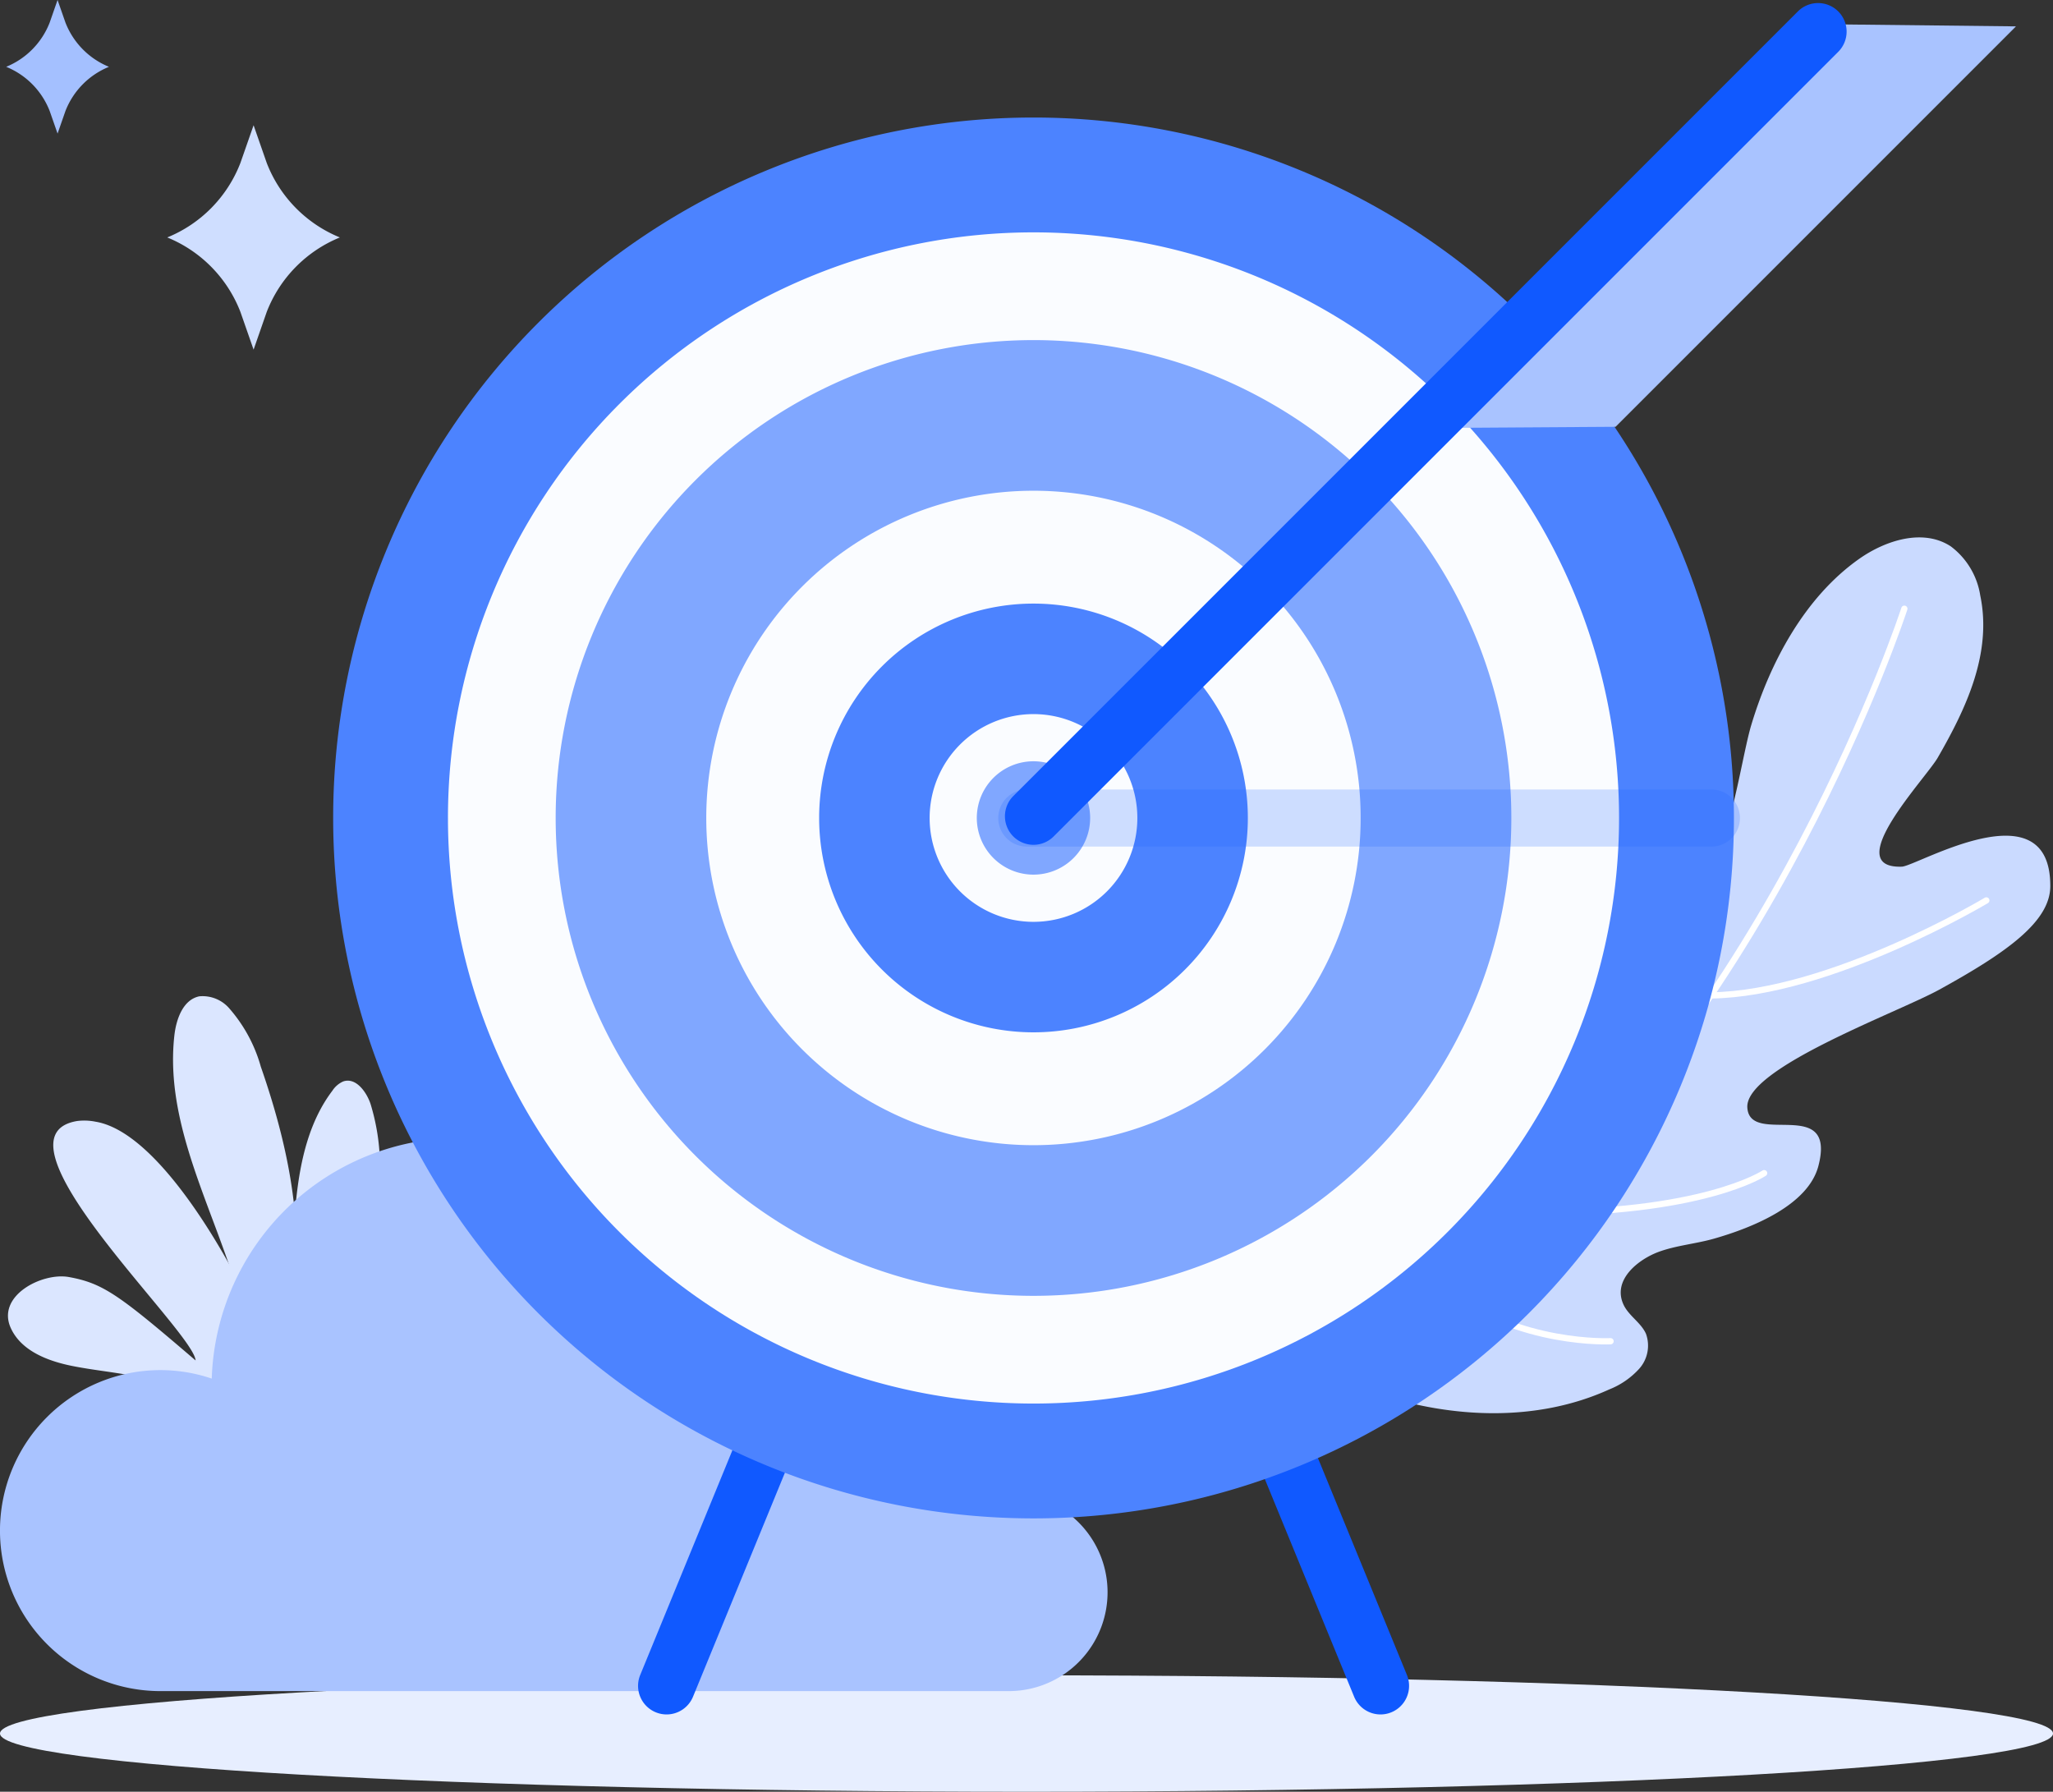
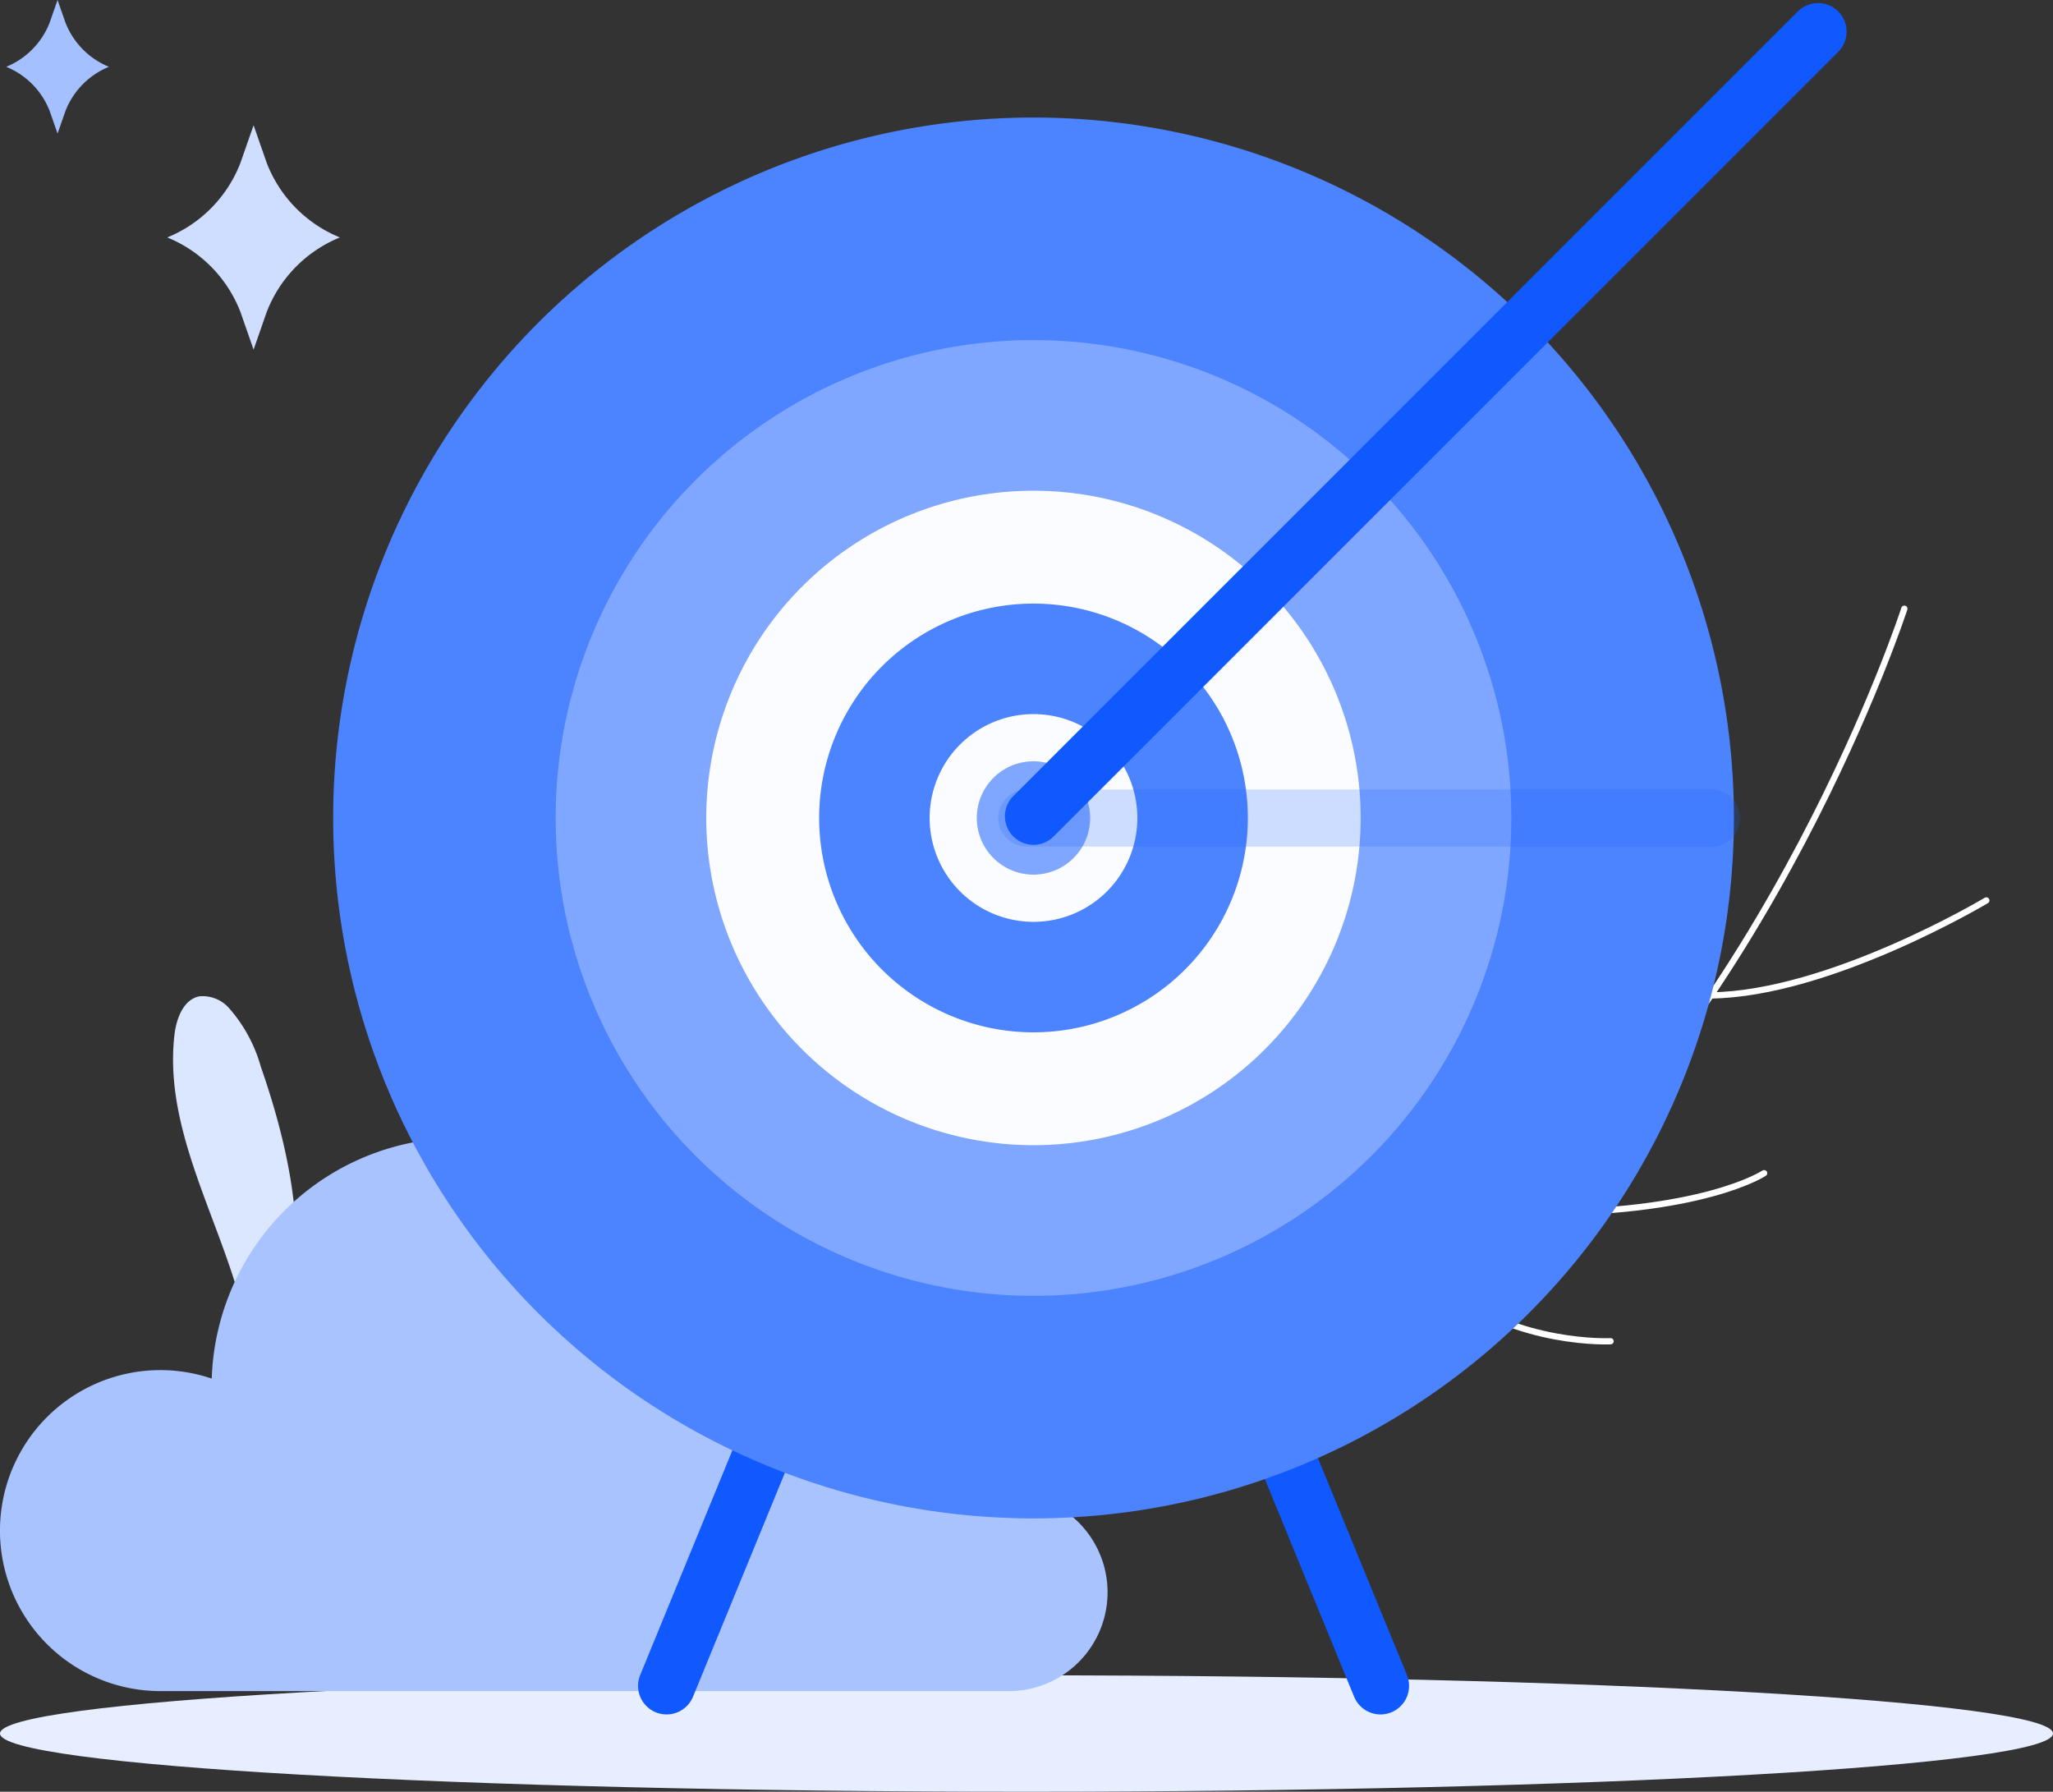
<svg xmlns="http://www.w3.org/2000/svg" width="191.998" height="167.551" viewBox="0 0 191.998 167.551">
  <rect x="0" y="0" width="191.998" height="167.551" fill="#333333" stroke="none" />
  <defs>
    <style>.a,.d{fill:none;}.b{fill:#e7eeff;}.c{fill:#cadaff;}.d{stroke:#fff;stroke-linecap:round;stroke-linejoin:round;stroke-width:0.584px;}.e{fill:#dbe6ff;}.f{fill:#a9c3ff;}.g{fill:#cfdeff;}.h{fill:#a4c0ff;}.i{fill:#1059ff;}.j{fill:#4c83ff;}.k{fill:#fafcff;}.l{fill:#80a7ff;}.m{opacity:0.2;}.n{clip-path:url(#a);}.o{fill:#1a60ff;}</style>
    <clipPath id="a">
      <rect class="a" width="69.363" height="5.34" transform="translate(6748.809 1679.304)" />
    </clipPath>
  </defs>
  <g transform="translate(-6655.449 -1605.477)">
    <path class="b" d="M6655.449,1767.583c0,3.008,42.977,5.445,96,5.445s96-2.437,96-5.445-42.982-5.44-96-5.44S6655.449,1764.579,6655.449,1767.583Z" />
-     <path class="c" d="M6789.7,1713.7c2.558-3.205,5.2-6.575,6.025-10.592.77-3.724,1.871-7.8,1.737-11.6a30.785,30.785,0,0,1,1.827-11.189c3.937-11.255,8.643-9.407,10.3-8.317,1.631,1.071,2.225,3.064,1.951,6.13-.218,2.464-3.338,13.741.614,12.5,4.572-1.437,5.9-13.449,7.076-17.36,1.757-5.852,4.993-11.936,10.079-15.526,2.508-1.768,6.008-2.858,8.575-1.179a7.1,7.1,0,0,1,2.76,4.6c1.129,5.417-1.343,10.593-3.979,15.167-1.1,1.912-9.195,10.385-3.354,10.188,1.393-.046,13.916-7.572,13.882,1.831-.011,3.31-4.075,6.2-10.386,9.672-3.941,2.165-18.171,7.327-17.947,11.021s8.358-1.15,6.648,5.458c-.961,3.7-6.24,5.8-9.769,6.806-1.68.478-3.449.62-5.094,1.205-1.951.695-4.472,2.652-3.346,5,.494,1.025,1.62,1.649,2.083,2.691a3.252,3.252,0,0,1-.611,3.243,7.5,7.5,0,0,1-2.825,1.958c-6.753,3.073-14.7,2.723-21.742.392s-13.333-6.487-19.285-10.915" />
    <path class="d" d="M6833.545,1662.4s-12.474,38.387-39.389,59.941" />
    <path class="d" d="M6841.212,1689.679s-14.625,8.748-25.776,8.883" />
    <path class="d" d="M6806.968,1676.65c-1.469,6.1-4.16,23.29.656,32.348" />
    <path class="d" d="M6820.433,1715.183s-5.8,3.875-22.228,3.7" />
    <path class="d" d="M6806.07,1730.9s-8.548.432-15.445-4.868" />
    <path class="e" d="M6682.06,1730.569c2.4-8.278.617-17.2-2.22-25.344a13.969,13.969,0,0,0-2.925-5.423,3.3,3.3,0,0,0-2.822-1.156c-1.523.309-2.165,2.125-2.338,3.671-1.083,9.757,5.347,18.7,6.974,28.382" />
    <path class="e" d="M6688.9,1726.411a25.471,25.471,0,0,1,2.293-7.118,12.6,12.6,0,0,1,5.093-5.357c.983-.519,2.294-.828,3.124-.093.914.811.618,2.3.078,3.4-2.952,5.995-10.5,8.68-13.367,14.714" />
-     <path class="e" d="M6685.419,1731.3a51.971,51.971,0,0,0,4.714-10.894,20.117,20.117,0,0,0-.038-11.72c-.4-1.156-1.39-2.479-2.547-2.08a2.322,2.322,0,0,0-1.012.865c-2.154,2.835-2.983,6.456-3.37,10s-.4,7.13-1.179,10.6a3.005,3.005,0,0,1-.627,1.443,1.114,1.114,0,0,1-1.433.223,1.511,1.511,0,0,1-.436-.761c-.5-1.549-8.174-17.489-15.128-18.609a5.3,5.3,0,0,0-1.7-.06c-8.722,1.451,10.927,19.676,11.077,22.389-7.114-6.094-8.617-7.216-11.856-7.8-2.494-.45-6.838,1.762-5.407,4.812.986,2.109,3.455,3.051,5.739,3.507,2.5.5,5.06.658,7.51,1.353a9.875,9.875,0,0,1,6.1,4.253" />
    <path class="f" d="M6670.459,1733.6a14.961,14.961,0,0,1,4.793.794,23.256,23.256,0,0,1,46.5.685c0,.588-.029,1.168-.071,1.744a12.877,12.877,0,0,1,23.967,6.553,12.643,12.643,0,0,1-.35,2.927,9.24,9.24,0,1,1,4.489,17.315h-79.331a15.009,15.009,0,1,1,0-30.018Z" />
    <path class="g" d="M6677.933,1620.714l1.232-3.525,1.229,3.525a12.315,12.315,0,0,0,6.841,6.967h0a12.321,12.321,0,0,0-6.841,6.964l-1.229,3.527-1.232-3.527a12.319,12.319,0,0,0-6.842-6.964h0A12.313,12.313,0,0,0,6677.933,1620.714Z" />
    <path class="h" d="M6660.1,1607.575l.733-2.1.732,2.1a7.346,7.346,0,0,0,4.073,4.15h0a7.33,7.33,0,0,0-4.073,4.144l-.732,2.1-.733-2.1a7.326,7.326,0,0,0-4.072-4.144h0A7.341,7.341,0,0,0,6660.1,1607.575Z" />
    <path class="i" d="M6717.79,1765.8a2.672,2.672,0,0,1-2.469-3.686l33.294-81.152a2.669,2.669,0,1,1,4.939,2.026l-33.294,81.155a2.671,2.671,0,0,1-2.47,1.657" />
    <path class="i" d="M6784.558,1765.8a2.668,2.668,0,0,1-2.47-1.657l-33.295-81.155a2.67,2.67,0,1,1,4.94-2.026l33.294,81.152a2.672,2.672,0,0,1-2.469,3.686" />
    <path class="j" d="M6817.607,1681.967a65.5,65.5,0,1,1-65.5-65.5,65.506,65.506,0,0,1,65.5,65.5" />
-     <path class="k" d="M6806.864,1681.967a54.761,54.761,0,1,1-54.762-54.761,54.761,54.761,0,0,1,54.762,54.761" />
    <path class="l" d="M6796.79,1681.967a44.687,44.687,0,1,1-44.688-44.686,44.687,44.687,0,0,1,44.688,44.686" />
    <path class="k" d="M6782.7,1681.967a30.6,30.6,0,1,1-30.6-30.6,30.6,30.6,0,0,1,30.6,30.6" />
    <path class="j" d="M6772.148,1681.967a20.046,20.046,0,1,1-20.046-20.046,20.046,20.046,0,0,1,20.046,20.046" />
    <path class="k" d="M6761.815,1681.967a9.713,9.713,0,1,1-9.713-9.712,9.713,9.713,0,0,1,9.713,9.712" />
    <path class="l" d="M6757.4,1681.967a5.3,5.3,0,1,1-5.3-5.3,5.3,5.3,0,0,1,5.3,5.3" />
    <g class="m">
      <g class="n">
        <path class="o" d="M6815.5,1684.645h-64.022a2.67,2.67,0,0,1,0-5.34H6815.5a2.67,2.67,0,1,1,0,5.34" />
      </g>
    </g>
-     <path class="f" d="M6826.165,1607.745l-37.759,37.76,18.133-.117,37.446-37.445Z" />
    <path class="i" d="M6752.1,1684.478a2.671,2.671,0,0,1-1.888-4.558l73.376-73.375a2.67,2.67,0,0,1,3.775,3.777l-73.375,73.373a2.658,2.658,0,0,1-1.888.783" />
  </g>
</svg>